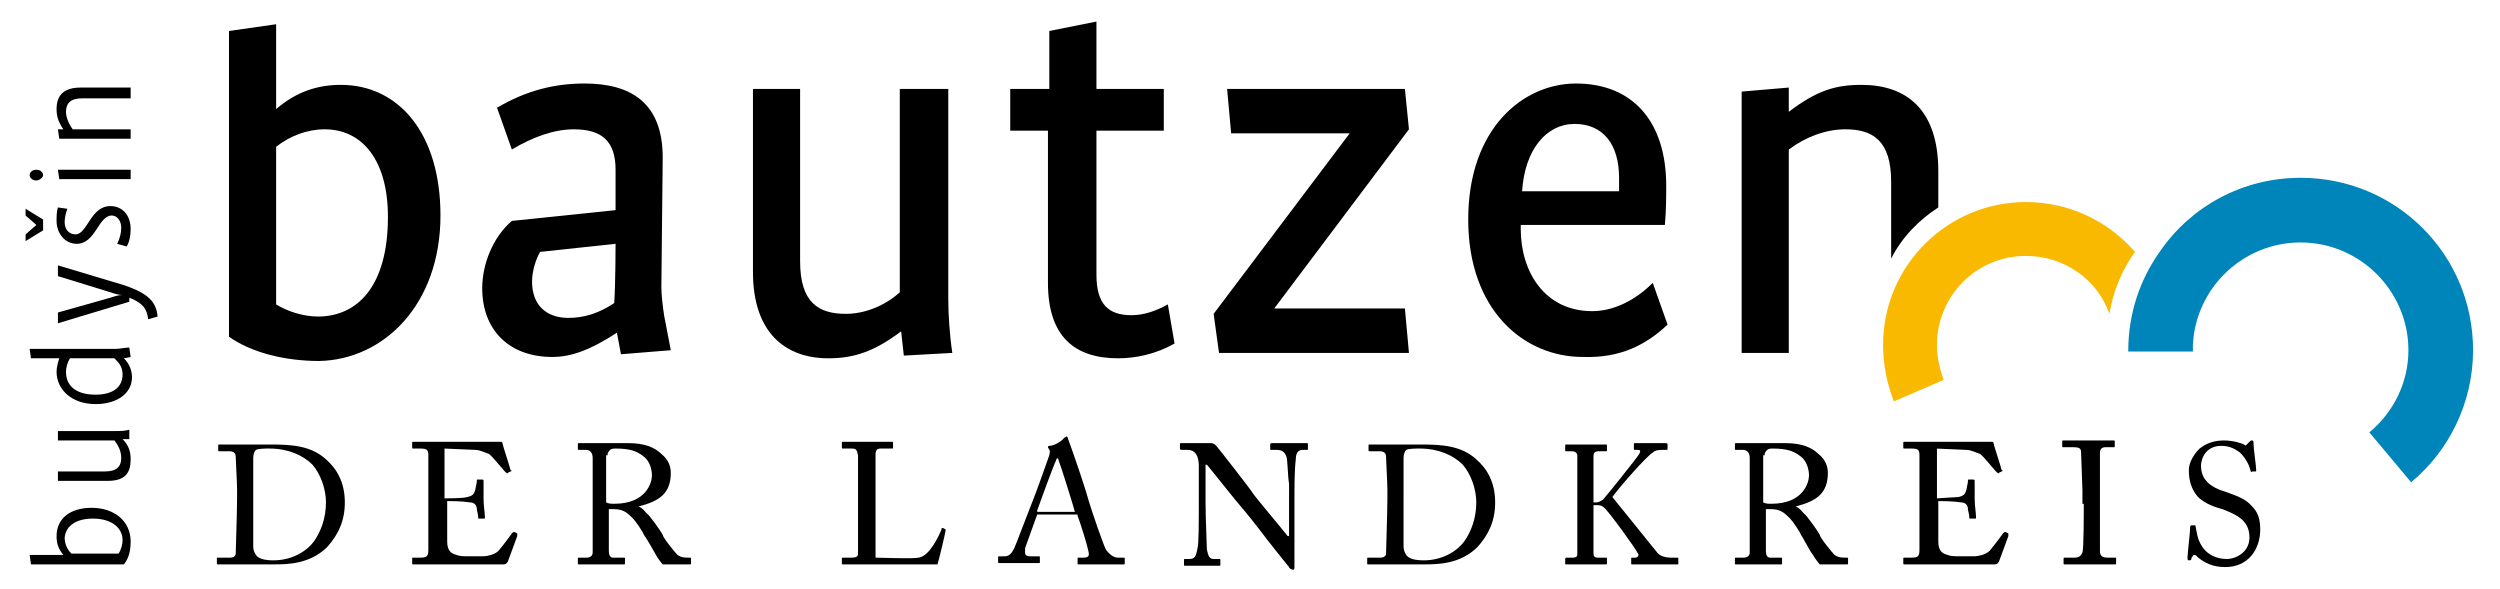
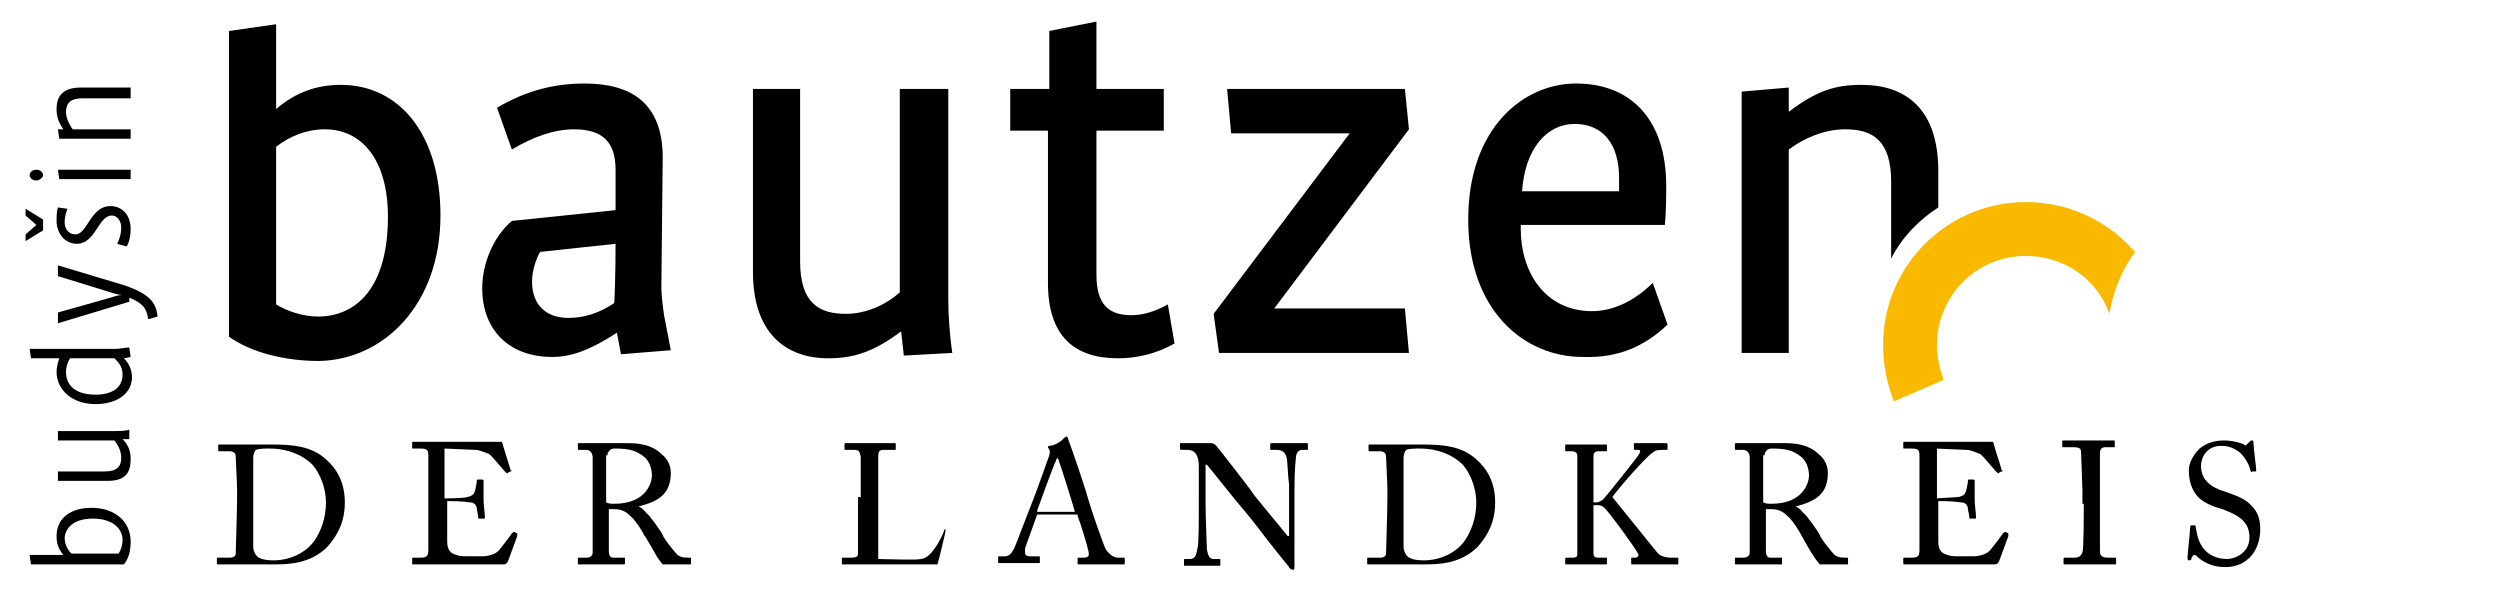
<svg xmlns="http://www.w3.org/2000/svg" id="Ebene_1" x="0px" y="0px" viewBox="0 0 185.6 43.7" style="enable-background:new 0 0 185.6 43.7;" xml:space="preserve">
  <style type="text/css">	.st0{fill-rule:evenodd;clip-rule:evenodd;}	.st1{fill:#0085BB;}	.st2{fill:#F9B900;}</style>
  <g>
    <path class="st0" d="M18.8,36.4c0-0.2,0-1.9,0-2.4c0-0.3,0.1-0.5,0.2-0.6c0.2-0.1,0.7-0.1,1-0.1c1.4,0,2.5,0.5,3.2,1.2  c0.6,0.7,1,1.8,1,2.8c0,1.2-0.4,2.2-0.9,2.9c-0.6,0.8-1.7,1.4-3,1.4c-0.6,0-1.1-0.1-1.3-0.4c-0.2-0.3-0.2-0.5-0.2-0.7  c0-0.8,0-2.9,0-3.1V36.4z M17.6,37c0,1-0.1,3.9-0.1,4.1c0,0.2-0.2,0.3-0.4,0.3h-0.9c-0.1,0-0.1,0-0.1,0.1v0.3c0,0.1,0,0.1,0.1,0.1  c0.2,0,0.7,0,1.8,0c0.6,0,1.5,0,2.3,0c1,0,2.7,0,4-1.3c0.8-0.9,1.3-1.9,1.3-3.3c0-1.5-0.6-2.5-1.4-3.2c-1.1-1-2.5-1.1-4.1-1.1  c-0.3,0-1.6,0-1.9,0c-1.1,0-1.7,0-1.9,0c-0.1,0-0.1,0-0.1,0.1v0.3c0,0.1,0,0.1,0.1,0.1H17c0.3,0,0.5,0.1,0.5,0.4  c0,0.2,0.1,2,0.1,2.4V37z" />
    <path d="M33,33.3l2.3,0.1c0.3,0,0.7,0.2,1,0.3c0.3,0.2,1.2,1.4,1.3,1.4c0,0,0.1,0.1,0.1,0l0.2-0.1c0.1,0,0.1-0.1,0-0.1  c0-0.1-0.6-1.9-0.6-2c0,0,0-0.1-0.1-0.1c-0.1,0-0.3,0-0.5,0c-1.3,0-2.5,0-3.8,0h-0.6c-0.8,0-1.3,0-1.6,0c-0.1,0-0.1,0-0.1,0.1v0.3  c0,0.1,0,0.1,0.1,0.1h0.5c0.5,0,0.6,0.1,0.6,0.5c0,0.1,0,1.7,0,2.8v1.2v3c0,0.5-0.1,0.6-0.6,0.6h-0.5c-0.1,0-0.1,0-0.1,0.1v0.3  c0,0.1,0,0.1,0.1,0.1c0.1,0,0.3,0,0.5,0c0.3,0,0.6,0,1.1,0c2,0,3.2,0,4,0c0.8,0,1,0,1.1,0c0.2,0,0.2-0.1,0.3-0.2l0.7-1.9  c0-0.1,0-0.1,0-0.2l-0.2-0.1c-0.1,0-0.1,0-0.2,0.1c-0.2,0.3-0.9,1.2-1,1.3c-0.3,0.3-0.9,0.4-1.1,0.4c-0.3,0-0.9,0-1.1,0  c-0.3,0-0.7,0-0.9-0.1c-0.4-0.1-0.7-0.3-0.7-1c0-0.3,0-1.5,0-2.2v-0.8c0.2,0,1.1,0,1.7,0.1c0.3,0,0.5,0.2,0.5,0.5  c0,0.1,0.1,0.4,0.1,0.6c0,0.1,0,0.1,0.1,0.1l0.3,0c0.1,0,0.1,0,0.1-0.1c0-0.3-0.1-0.9-0.1-1.3c0-0.2,0-1.2,0-1.4c0,0,0-0.1-0.1-0.1  l-0.3,0c-0.1,0-0.1,0-0.1,0.1c0,0.2-0.1,0.5-0.1,0.6c-0.1,0.4-0.2,0.5-0.6,0.6C34.4,37,33.1,37,33,37V33.3z" />
    <path class="st0" d="M45.1,33.8c0-0.2,0.1-0.3,0.2-0.4c0.1-0.1,0.3-0.1,0.4-0.1c1.1,0,1.6,0.2,2.1,0.6c0.4,0.3,0.6,0.9,0.6,1.4  c0,0.5-0.4,2.1-2.8,2.1c-0.2,0-0.4,0-0.6-0.1V33.8z M44,37.3c0,1.2,0,2.4,0,3.7c0,0.3-0.2,0.4-0.5,0.4H43c-0.1,0-0.1,0-0.1,0.1v0.3  c0,0.1,0,0.1,0.1,0.1c0.1,0,0.4,0,1.6,0c1.2,0,1.5,0,1.7,0c0.1,0,0.1,0,0.1-0.1v-0.3c0-0.1,0-0.1-0.1-0.1h-0.8  c-0.2,0-0.3-0.2-0.3-0.5c0-0.2,0-1.6,0-2.4v-0.7c0.2,0,0.3,0,0.4,0c0.7,0,1,0.3,1.4,0.7c0.2,0.2,0.8,1.1,0.8,1.2  c0.1,0.1,0.8,1.3,0.9,1.5c0.1,0.2,0.4,0.6,0.5,0.7c0.2,0,0.7,0,1,0c0.6,0,0.9,0,1,0c0.1,0,0.1,0,0.1-0.1v-0.3c0-0.1,0-0.1-0.1-0.1  c-0.4,0-0.6,0-0.9-0.2c-0.2-0.2-1.1-1.3-1.1-1.5c-0.1-0.2-1-1.5-1.2-1.6c-0.1-0.1-0.3-0.4-0.6-0.5v0c1.6-0.4,2.4-1,2.4-2.5  c0-0.5-0.2-1-0.7-1.4c-0.5-0.5-1.3-0.8-2.4-0.8c-0.2,0-1.4,0-2.1,0c-1.1,0-1.5,0-1.6,0c-0.1,0-0.1,0-0.1,0.1v0.3  c0,0.1,0,0.1,0.1,0.1h0.5c0.3,0,0.5,0.2,0.5,0.6c0,0.4,0,1.2,0,2.1V37.3z" />
-     <path d="M63.7,36.9c0,0.8,0,3.9,0,4.2c0,0.2-0.1,0.3-0.5,0.3h-0.6c-0.1,0-0.1,0-0.1,0.1v0.3c0,0.1,0,0.1,0.1,0.1c0.1,0,0.2,0,0.5,0  c0.3,0,0.6,0,1.1,0c0.7,0,1.9,0,3.1,0c1.1,0,2.1,0,2.3,0c0.1-0.3,0.6-2.4,0.6-2.5c0-0.1,0-0.1,0-0.1l-0.2-0.1c-0.1,0-0.1,0-0.1,0.1  c-0.2,0.5-0.9,2-1.7,2.1c-0.4,0.1-2.9,0-3.2,0c0-0.5,0-3.3,0-3.5v-1.1c0-0.9,0-2.8,0-3c0-0.4,0.1-0.5,0.4-0.5h0.8  c0.1,0,0.1,0,0.1-0.1v-0.3c0-0.1,0-0.1-0.1-0.1c-0.1,0-0.6,0-1.9,0c-1.1,0-1.5,0-1.7,0c-0.1,0-0.1,0-0.1,0.1v0.3  c0,0.1,0,0.1,0.1,0.1h0.6c0.4,0,0.4,0.1,0.5,0.5c0,0.2,0,1.6,0,2.4V36.9z" />
+     <path d="M63.7,36.9c0,0.8,0,3.9,0,4.2c0,0.2-0.1,0.3-0.5,0.3h-0.6c-0.1,0-0.1,0-0.1,0.1v0.3c0,0.1,0,0.1,0.1,0.1c0.1,0,0.2,0,0.5,0  c0.3,0,0.6,0,1.1,0c0.7,0,1.9,0,3.1,0c1.1,0,2.1,0,2.3,0c0.1-0.3,0.6-2.4,0.6-2.5c0-0.1,0-0.1,0-0.1c-0.1,0-0.1,0-0.1,0.1  c-0.2,0.5-0.9,2-1.7,2.1c-0.4,0.1-2.9,0-3.2,0c0-0.5,0-3.3,0-3.5v-1.1c0-0.9,0-2.8,0-3c0-0.4,0.1-0.5,0.4-0.5h0.8  c0.1,0,0.1,0,0.1-0.1v-0.3c0-0.1,0-0.1-0.1-0.1c-0.1,0-0.6,0-1.9,0c-1.1,0-1.5,0-1.7,0c-0.1,0-0.1,0-0.1,0.1v0.3  c0,0.1,0,0.1,0.1,0.1h0.6c0.4,0,0.4,0.1,0.5,0.5c0,0.2,0,1.6,0,2.4V36.9z" />
    <path class="st0" d="M77,37.9c0.1-0.3,1.3-3.6,1.4-3.7c0-0.1,0.1-0.2,0.1-0.2c0,0,0.1,0.1,0.1,0.2c0.1,0.2,1.1,3.4,1.2,3.8H77z   M80,38.3c0.2,0.5,0.7,2.1,0.8,2.6c0.1,0.4,0,0.5-0.4,0.5h-0.3c-0.1,0-0.1,0-0.1,0.1v0.3c0,0.1,0,0.1,0.1,0.1c0.3,0,0.7,0,1.8,0  c1,0,1.3,0,1.5,0c0.1,0,0.1,0,0.1-0.1v-0.3c0-0.1,0-0.1-0.1-0.1H83c-0.3,0-0.6-0.2-0.9-0.6c-0.2-0.4-1-2.7-1.3-3.7  c-0.2-0.8-1.2-3.7-1.5-4.5c0-0.1-0.1-0.2-0.1-0.2c-0.1,0-0.1,0.1-0.2,0.1c-0.1,0.2-0.7,0.6-1.1,0.6c-0.1,0-0.1,0.1-0.1,0.1  c0,0.1,0.1,0.1,0.1,0.2c0.1,0.1,0,0.3,0,0.4c-0.1,0.3-1.1,3.1-1.2,3.3c-0.4,1-1.3,3.4-1.4,3.6c-0.2,0.4-0.4,0.6-0.7,0.6h-0.4  c-0.1,0-0.1,0-0.1,0.1v0.3c0,0.1,0,0.1,0.1,0.1c0.2,0,0.5,0,1.4,0c0.8,0,1.3,0,1.5,0c0.1,0,0.1,0,0.1-0.1v-0.3c0-0.1,0-0.1-0.1-0.1  h-0.6c-0.3,0-0.4-0.1-0.4-0.3c0-0.1,0-0.2,0-0.3c0.1-0.3,0.8-2.2,0.9-2.5H80z" />
    <path d="M89,36.7c0,2.3,0,3.7-0.1,4c-0.1,0.6-0.2,0.8-0.6,0.8H88c-0.1,0-0.1,0-0.1,0.1v0.3c0,0.1,0,0.1,0.1,0.1c0.1,0,1,0,1.3,0  c0.3,0,1.1,0,1.2,0c0.1,0,0.1,0,0.1-0.1v-0.3c0-0.1,0-0.1-0.1-0.1h-0.4c-0.3,0-0.4-0.2-0.5-0.7c0-0.3-0.1-2.3-0.1-3.5v-2.8h0.1  c0.1,0.1,2.4,3,2.6,3.2c0.1,0.1,1,1.2,1.9,2.4c0.8,1,1.5,1.9,1.6,2c0,0.1,0.2,0.2,0.3,0.2c0.1,0,0.1-0.1,0.1-0.3V37  c0-0.8,0-2.1,0.1-2.9c0-0.5,0.2-0.7,0.5-0.7h0.3c0.1,0,0.1,0,0.1-0.1v-0.3c0-0.1,0-0.1-0.1-0.1c-0.2,0-0.5,0-1.2,0  c-0.8,0-1.2,0-1.4,0c0,0-0.1,0-0.1,0.1v0.3c0,0.1,0,0.1,0.1,0.1h0.4c0.4,0,0.6,0.2,0.7,0.5c0.1,0.2,0.1,1.5,0.2,2  c0,0.6,0,1.3,0,2.4v1.5h-0.1c-0.3-0.4-2.5-3-2.6-3.2c-0.1-0.2-2.6-3.4-2.7-3.5c-0.1-0.1-0.2-0.2-0.4-0.2c-0.2,0-0.4,0-0.9,0  c-0.4,0-0.7,0-0.9,0c-0.2,0-0.3,0-0.4,0c-0.1,0-0.1,0-0.1,0.1v0.3c0,0,0,0.1,0.1,0.1l0.5,0c0.5,0,0.8,0.4,0.8,1.2V36.7z" />
    <path class="st0" d="M104.2,36.4c0-0.2,0-1.9,0-2.4c0-0.3,0.1-0.5,0.2-0.6c0.2-0.1,0.7-0.1,1-0.1c1.4,0,2.5,0.5,3.2,1.2  c0.6,0.7,1,1.8,1,2.8c0,1.2-0.4,2.2-0.9,2.9c-0.6,0.8-1.7,1.4-3,1.4c-0.6,0-1.1-0.1-1.3-0.4c-0.2-0.3-0.2-0.5-0.2-0.7  c0-0.8,0-2.9,0-3.1V36.4z M103,37c0,1-0.1,3.9-0.1,4.1c0,0.2-0.2,0.3-0.4,0.3h-0.9c-0.1,0-0.1,0-0.1,0.1v0.3c0,0.1,0,0.1,0.1,0.1  c0.2,0,0.7,0,1.8,0c0.6,0,1.5,0,2.3,0c1,0,2.7,0,4-1.3c0.8-0.9,1.3-1.9,1.3-3.3c0-1.5-0.6-2.5-1.4-3.2c-1.1-1-2.5-1.1-4.1-1.1  c-0.3,0-1.6,0-1.9,0c-1.1,0-1.7,0-1.9,0c-0.1,0-0.1,0-0.1,0.1v0.3c0,0.1,0,0.1,0.1,0.1h0.7c0.3,0,0.5,0.1,0.5,0.4  c0,0.2,0.1,2,0.1,2.4V37z" />
    <path d="M117.1,37.2c0,1.6,0,3.9,0,4c0,0.1-0.1,0.2-0.3,0.2h-0.5c0,0-0.1,0-0.1,0.1v0.3c0,0.1,0,0.1,0.1,0.1c0.1,0,0.5,0,1.5,0  c0.9,0,1.3,0,1.4,0c0.1,0,0.1,0,0.1-0.1v-0.3c0-0.1,0-0.1-0.1-0.1h-0.6c-0.2,0-0.3-0.1-0.3-0.3c0-0.2,0-2,0-2.7v-0.9h0.2  c0.2,0,0.4,0,0.6,0.2c0.2,0.1,2.4,3.1,2.5,3.4c0.1,0.1,0,0.3-0.2,0.3h-0.2c-0.1,0-0.1,0-0.1,0.1v0.3c0,0.1,0,0.1,0.1,0.1  c0.2,0,0.7,0,1.7,0c1,0,1.4,0,1.6,0c0.1,0,0.1,0,0.1-0.1v-0.3c0-0.1,0-0.1-0.1-0.1H124c-0.3,0-0.7-0.1-0.9-0.3  c-0.1-0.1-3.3-4.1-3.4-4.2c0.5-0.7,2.5-3,3-3.3c0.2-0.2,0.5-0.2,0.7-0.2h0.3c0.1,0,0.1,0,0.1-0.1v-0.3c0,0,0-0.1-0.1-0.1  c-0.2,0-0.6,0-1,0c-0.6,0-1.1,0-1.3,0c-0.1,0-0.1,0-0.1,0.1v0.3c0,0.1,0,0.1,0.1,0.1h0.2c0.2,0,0.2,0.1,0.1,0.3  c-0.1,0.2-2.5,3.2-2.7,3.4c-0.2,0.1-0.3,0.2-0.5,0.2h-0.2v-0.6c0-0.6,0-2.6,0-2.8c0-0.3,0.1-0.4,0.4-0.4h0.5c0.1,0,0.1,0,0.1-0.1  v-0.3c0-0.1,0-0.1-0.1-0.1c-0.2,0-0.6,0-1.4,0c-1,0-1.3,0-1.5,0c-0.1,0-0.1,0-0.1,0.1v0.3c0,0.1,0,0.1,0.1,0.1h0.4  c0.3,0,0.4,0.2,0.4,0.3c0,0.1,0,2.6,0,2.8V37.2z" />
    <path class="st0" d="M131,33.8c0-0.2,0.1-0.3,0.2-0.4c0.1-0.1,0.3-0.1,0.4-0.1c1.1,0,1.6,0.2,2.1,0.6c0.4,0.3,0.6,0.9,0.6,1.4  c0,0.5-0.4,2.1-2.8,2.1c-0.2,0-0.4,0-0.6-0.1V33.8z M129.9,37.3c0,1.2,0,2.4,0,3.7c0,0.3-0.2,0.4-0.5,0.4h-0.5  c-0.1,0-0.1,0-0.1,0.1v0.3c0,0.1,0,0.1,0.1,0.1c0.1,0,0.4,0,1.6,0c1.2,0,1.5,0,1.7,0c0.1,0,0.1,0,0.1-0.1v-0.3c0-0.1,0-0.1-0.1-0.1  h-0.8c-0.2,0-0.3-0.2-0.3-0.5c0-0.2,0-1.6,0-2.4v-0.7c0.2,0,0.3,0,0.4,0c0.7,0,1,0.3,1.4,0.7c0.2,0.2,0.8,1.1,0.8,1.2  c0.1,0.1,0.7,1.3,0.9,1.5c0.1,0.2,0.4,0.6,0.5,0.7c0.2,0,0.7,0,1,0c0.6,0,0.9,0,1,0c0.1,0,0.1,0,0.1-0.1v-0.3c0-0.1,0-0.1-0.1-0.1  c-0.4,0-0.6,0-0.9-0.2c-0.2-0.2-1.1-1.3-1.1-1.5c-0.1-0.2-1-1.5-1.2-1.6c-0.1-0.1-0.3-0.4-0.6-0.5v0c1.6-0.4,2.4-1,2.4-2.5  c0-0.5-0.2-1-0.7-1.4c-0.5-0.5-1.3-0.8-2.4-0.8c-0.2,0-1.4,0-2.1,0c-1.1,0-1.5,0-1.6,0c-0.1,0-0.1,0-0.1,0.1v0.3  c0,0.1,0,0.1,0.1,0.1h0.5c0.3,0,0.5,0.2,0.5,0.6c0,0.4,0,1.2,0,2.1V37.3z" />
    <path d="M143.7,33.3l2.3,0.1c0.3,0,0.7,0.2,1,0.3c0.3,0.2,1.2,1.4,1.3,1.4c0,0,0.1,0.1,0.1,0l0.2-0.1c0.1,0,0.1-0.1,0-0.1  c0-0.1-0.6-1.9-0.6-2c0,0,0-0.1-0.1-0.1c-0.1,0-0.3,0-0.5,0c-1.3,0-2.5,0-3.8,0h-0.6c-0.8,0-1.3,0-1.6,0c-0.1,0-0.1,0-0.1,0.1v0.3  c0,0.1,0,0.1,0.1,0.1h0.5c0.5,0,0.6,0.1,0.6,0.5c0,0.1,0,1.7,0,2.8v1.2v3c0,0.5-0.1,0.6-0.6,0.6h-0.5c-0.1,0-0.1,0-0.1,0.1v0.3  c0,0.1,0,0.1,0.1,0.1c0.1,0,0.3,0,0.5,0c0.3,0,0.6,0,1.1,0c2,0,3.2,0,4,0c0.8,0,1,0,1.1,0c0.2,0,0.2-0.1,0.3-0.2l0.7-1.9  c0-0.1,0-0.1,0-0.2l-0.2-0.1c-0.1,0-0.1,0-0.2,0.1c-0.2,0.3-0.9,1.2-1,1.3c-0.3,0.3-0.9,0.4-1.1,0.4c-0.3,0-0.9,0-1.1,0  c-0.3,0-0.7,0-0.9-0.1c-0.4-0.1-0.7-0.3-0.7-1c0-0.3,0-1.5,0-2.2v-0.8c0.2,0,1.1,0,1.7,0.1c0.3,0,0.5,0.2,0.5,0.5  c0,0.1,0.1,0.4,0.1,0.6c0,0.1,0,0.1,0.1,0.1l0.3,0c0.1,0,0.1,0,0.1-0.1c0-0.3-0.1-0.9-0.1-1.3c0-0.2,0-1.2,0-1.4c0,0,0-0.1-0.1-0.1  l-0.3,0c-0.1,0-0.1,0-0.1,0.1c0,0.2-0.1,0.5-0.1,0.6c-0.1,0.4-0.2,0.5-0.6,0.6c-0.2,0-1.5,0.1-1.6,0.1V33.3z" />
    <path d="M154.7,37.4c0,0.7,0,3.4-0.1,3.6c-0.1,0.3-0.3,0.4-0.6,0.4h-0.7c-0.1,0-0.1,0-0.1,0.1v0.3c0,0.1,0,0.1,0.1,0.1  c0.1,0,0.7,0,1.9,0c1.1,0,1.6,0,1.8,0c0.1,0,0.1,0,0.1-0.1v-0.3c0-0.1,0-0.1-0.1-0.1h-0.5c-0.4,0-0.6-0.1-0.6-0.5  c0-0.1,0-3.1,0-3.2v-1c0-0.2,0-3,0-3.1c0-0.3,0.2-0.4,0.4-0.4h0.6c0.1,0,0.1,0,0.1-0.1v-0.3c0-0.1,0-0.1-0.1-0.1  c-0.2,0-0.6,0-1.7,0c-1.2,0-1.8,0-2,0c-0.1,0-0.1,0-0.1,0.1v0.3c0,0.1,0,0.1,0.1,0.1h0.7c0.5,0,0.6,0.1,0.6,0.4  c0,0.2,0.1,2.5,0.1,2.8V37.4z" />
    <path d="M165.2,42.1c1.7,0,2.6-1.3,2.6-2.8c0-0.8-0.2-1.3-0.6-1.7c-0.5-0.6-1.2-0.8-2-1.1c-0.4-0.1-1.1-0.4-1.4-0.8  c-0.3-0.3-0.4-0.8-0.4-1.1c0-0.6,0.4-1.5,1.5-1.5c0.6,0,1,0.2,1.4,0.5c0.5,0.5,0.7,1,0.8,1.4c0,0,0,0.1,0.1,0l0.2,0  c0.1,0,0.1,0,0.1-0.1c0-0.3-0.2-1.6-0.2-2c0-0.1,0-0.2-0.1-0.2c-0.1,0-0.1,0-0.2,0.1l-0.2,0.2c-0.1,0.1-0.1,0.1-0.2,0  c-0.2-0.1-0.8-0.3-1.5-0.3c-0.7,0-1.3,0.2-1.8,0.6c-0.4,0.4-0.8,1-0.8,1.6c0,0.8,0.2,1.4,0.6,1.9c0.5,0.6,1.5,0.9,1.9,1  c1,0.4,2,0.8,2,2.1c0,1.1-1,1.6-1.7,1.6c-0.7,0-1.4-0.3-1.8-0.9c-0.4-0.6-0.4-1.1-0.5-1.5c0-0.1,0-0.1-0.1-0.1l-0.2,0  c0,0-0.1,0-0.1,0.1c0,0.4-0.2,2-0.2,2.3c0,0.1,0,0.2,0.1,0.2c0.1,0,0.2,0,0.2-0.2c0.1-0.1,0.1-0.2,0.2-0.2c0.1,0,0.1,0,0.3,0.2  C163.7,41.8,164.3,42.1,165.2,42.1" />
-     <path class="st1" d="M162.8,26.1H158c0-2.9,0.9-5.4,2.4-7.5c2.3-3.3,6.1-5.4,10.4-5.4c7.1,0,12.8,5.7,12.8,12.8  c0,3.9-1.8,7.5-4.6,9.8l-3.1-3.7c1.8-1.5,2.9-3.7,2.9-6.1c0-4.4-3.6-8-8-8c-4.3,0-7.8,3.4-8,7.6L162.8,26.1z" />
    <path class="st2" d="M140.6,29.8c-0.5-1.3-0.8-2.7-0.8-4.2c0-5.9,4.8-10.6,10.6-10.6c3.2,0,6.1,1.4,8.1,3.7c-1,1.4-1.6,2.9-1.9,4.6  c-0.9-2.6-3.4-4.3-6.2-4.3c-3.7,0-6.6,3-6.6,6.6c0,0.9,0.2,1.8,0.5,2.6L140.6,29.8z" />
    <path class="st0" d="M45.7,18.1c0,0,0,2.9-0.1,4.4c-1.2,0.8-2.3,1.1-3.4,1.1c-1.7,0-2.7-1-2.7-2.7c0-0.8,0.3-1.7,0.6-2.2L45.7,18.1  z M49.8,26l-0.5-2.6c-0.1-0.7-0.2-1.5-0.2-2.1c0-0.5,0.1-9.1,0.1-9.6c0-4.1-2.4-5.5-5.8-5.5c-2.2,0-4.3,0.5-6.5,1.8l1.1,3.1  c1.5-0.9,3.1-1.5,4.6-1.5c2.1,0,3.1,0.9,3.1,3v3l-7.7,0.8c-1.4,1.2-2.2,3.2-2.2,5c0,3.1,2,5.1,5.2,5.1c1.4,0,2.8-0.5,4.8-1.8  l0.3,1.6L49.8,26z" />
    <path d="M70.7,26.2c-0.2-1.3-0.3-2.9-0.3-4V6.6h-3.6v15.1c-1.1,1-2.6,1.6-4,1.6c-2,0-3.4-0.8-3.4-3.9V6.6h-3.5v13.6  c0,4.5,2.4,6.4,5.6,6.4c1.9,0,3.4-0.5,5.4-2l0.2,1.8L70.7,26.2z" />
    <path d="M87.2,25.5l-0.5-2.9c-0.9,0.5-1.8,0.8-2.7,0.8c-1.7,0-2.6-0.8-2.6-3V9.7h5V6.6h-5v-5l-3.5,0.7v4.3H75v3.1h2.8V21  c0,4,2,5.6,5.2,5.6C84.3,26.6,85.8,26.3,87.2,25.5" />
    <polygon points="104.6,26.2 104.3,22.9 94.6,22.9 104.6,9.6 104.3,6.6 91.1,6.6 91.4,9.9 100.2,9.9 90.1,23.3 90.5,26.2  " />
    <path class="st0" d="M120.1,14.2H113c0.2-3.1,1.8-5,3.9-5c2.1,0,3.3,1.5,3.3,4V14.2z M123.8,24.1l-1.1-3.1  c-1.3,1.3-2.9,2.1-4.5,2.1c-3.5,0-5.3-2.9-5.3-6.1v-0.3h10.7c0.1-1,0.1-2.3,0.1-2.9c0-4.9-2.6-7.6-6.7-7.6c-3.9,0-8,3.3-8,10.1  c0,6.7,4.1,10.2,8.5,10.2C120.3,26.6,122.2,25.6,123.8,24.1" />
    <path class="st0" d="M28.8,16.1c0,5.2-2.3,7.4-5.2,7.4c-1.1,0-2.3-0.4-3.1-0.9V10.9c1-0.8,2.3-1.3,3.6-1.3  C26.9,9.6,28.8,11.9,28.8,16.1 M32.7,16c0-6.1-3.1-9.7-7.4-9.7c-1.7,0-3.3,0.5-4.8,1.8V1.8l-3.5,0.5v22.7c1.7,1.2,4.2,1.8,6.7,1.8  C28.5,26.7,32.7,22.6,32.7,16" />
    <path d="M140.4,19.2v-5.7c0-3.1-1.4-3.9-3.4-3.9c-1.5,0-3,0.6-4.2,1.5v15.1h-3.5V6.8l3.5-0.3v1.8c2.1-1.6,3.5-2,5.4-2  c3.3,0,5.7,1.8,5.7,6.4v2.7C142.5,16.3,141.2,17.6,140.4,19.2" />
    <path class="st0" d="M6.9,38.5c1.4,0,2.2,0.7,2.2,1.6c0,0.3-0.1,0.7-0.3,1H5.3c-0.3-0.3-0.5-0.7-0.5-1.2C4.9,39,5.7,38.5,6.9,38.5   M6.8,37.7c-1.6,0-2.6,0.8-2.6,2.1c0,0.5,0.1,0.9,0.5,1.4H2.2l0.1,0.7h6.9c0.4-0.5,0.5-1.1,0.5-1.7C9.7,38.7,8.5,37.7,6.8,37.7" />
    <path d="M9.6,31.9c-0.3,0.1-0.7,0.1-1,0.1H4.3v0.7h4.2c0.3,0.4,0.5,0.8,0.5,1.3c0,0.6-0.3,1-1.2,1H4.3v0.7H8c1.3,0,1.7-0.6,1.7-1.6  c0-0.5-0.1-1-0.6-1.5l0.5,0L9.6,31.9z" />
    <path class="st0" d="M8.5,26.6c0.4,0.4,0.6,0.7,0.6,1.2c0,1-0.8,1.5-2,1.5c-1.4,0-2.2-0.6-2.2-1.7c0-0.3,0.1-0.7,0.3-1H8.5z   M9.6,25.8c-0.3,0-0.7,0.1-1,0.1H2.2l0.1,0.7h2.1c-0.1,0.3-0.2,0.7-0.2,1c0,1.3,1.1,2.4,2.9,2.4c1.6,0,2.7-0.8,2.7-2  c0-0.5-0.2-1-0.6-1.4l0.5-0.1L9.6,25.8z" />
    <path d="M4.3,19.7v0.8l3.9,1.2c0.3,0.1,0.6,0.2,0.9,0.2c-0.3,0-0.6,0.1-0.9,0.2l-3.9,1.1L4.3,24l5.3-1.6v-0.3  c1,0.4,1.3,0.8,1.4,1.6l0.7-0.2c-0.1-1.1-0.7-1.7-2.4-2.3L4.3,19.7z" />
    <path d="M8.2,15.3c-1.5,0-1.7,2.1-2.6,2.1c-0.5,0-0.8-0.4-0.8-0.9c0-0.4,0.1-0.7,0.2-1l-0.7-0.1c-0.1,0.3-0.1,0.7-0.1,1  c0,0.9,0.6,1.7,1.5,1.7c1.4,0,1.6-2.1,2.6-2.1c0.4,0,0.7,0.4,0.7,0.9c0,0.4-0.1,0.8-0.3,1.2l0.7,0.2C9.6,18,9.7,17.5,9.7,17  C9.7,16,9.1,15.3,8.2,15.3" />
    <path class="st0" d="M9.6,12.6H4.3l0.1,0.7h5.3V12.6z M2.7,12.6c-0.3,0-0.5,0.2-0.5,0.4c0,0.2,0.2,0.4,0.5,0.4  c0.2,0,0.5-0.2,0.5-0.4C3.2,12.8,3,12.6,2.7,12.6" />
    <path d="M9.6,6.5H6c-1.3,0-1.8,0.6-1.8,1.6c0,0.5,0.1,0.9,0.5,1.5H4.3l0.1,0.7h5.3V9.6H5.4C5.1,9.2,4.9,8.7,4.9,8.3  c0-0.6,0.3-1,1.2-1h3.6V6.5z" />
    <polygon points="1.9,15.5 1.9,16 2.7,16.7 1.9,17.4 1.9,17.9 3.2,17.1 3.2,16.3  " />
  </g>
</svg>